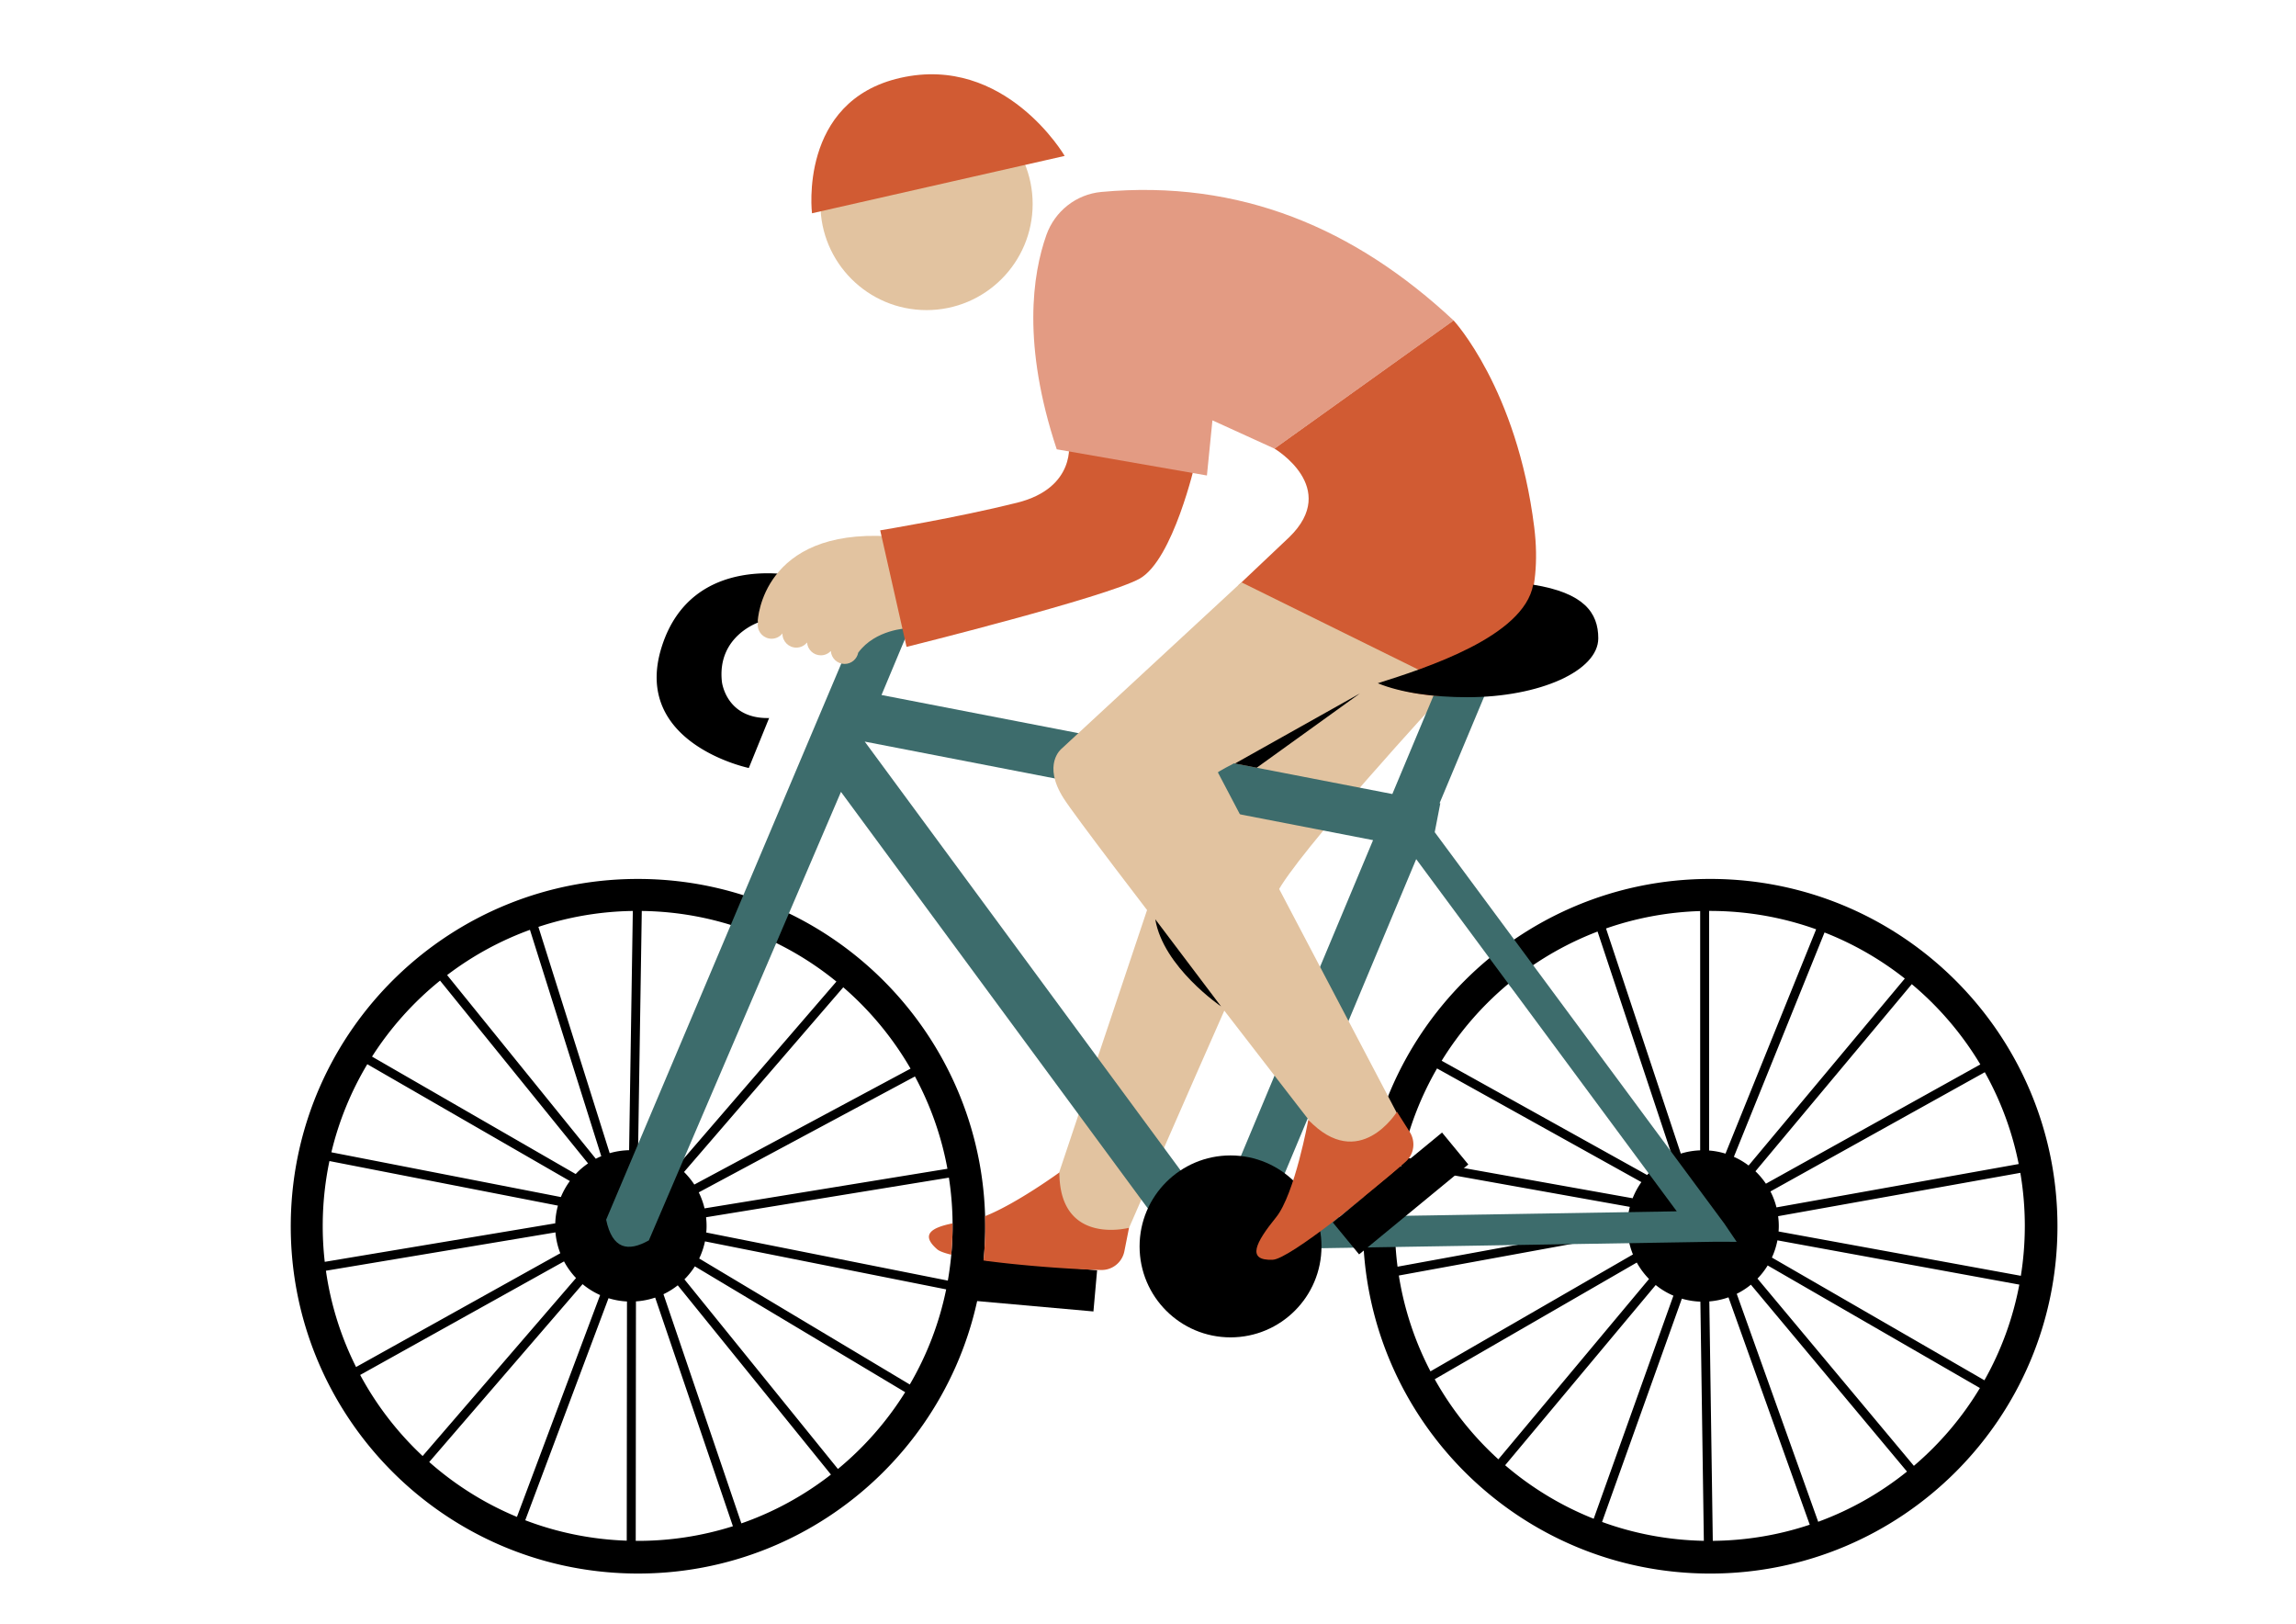
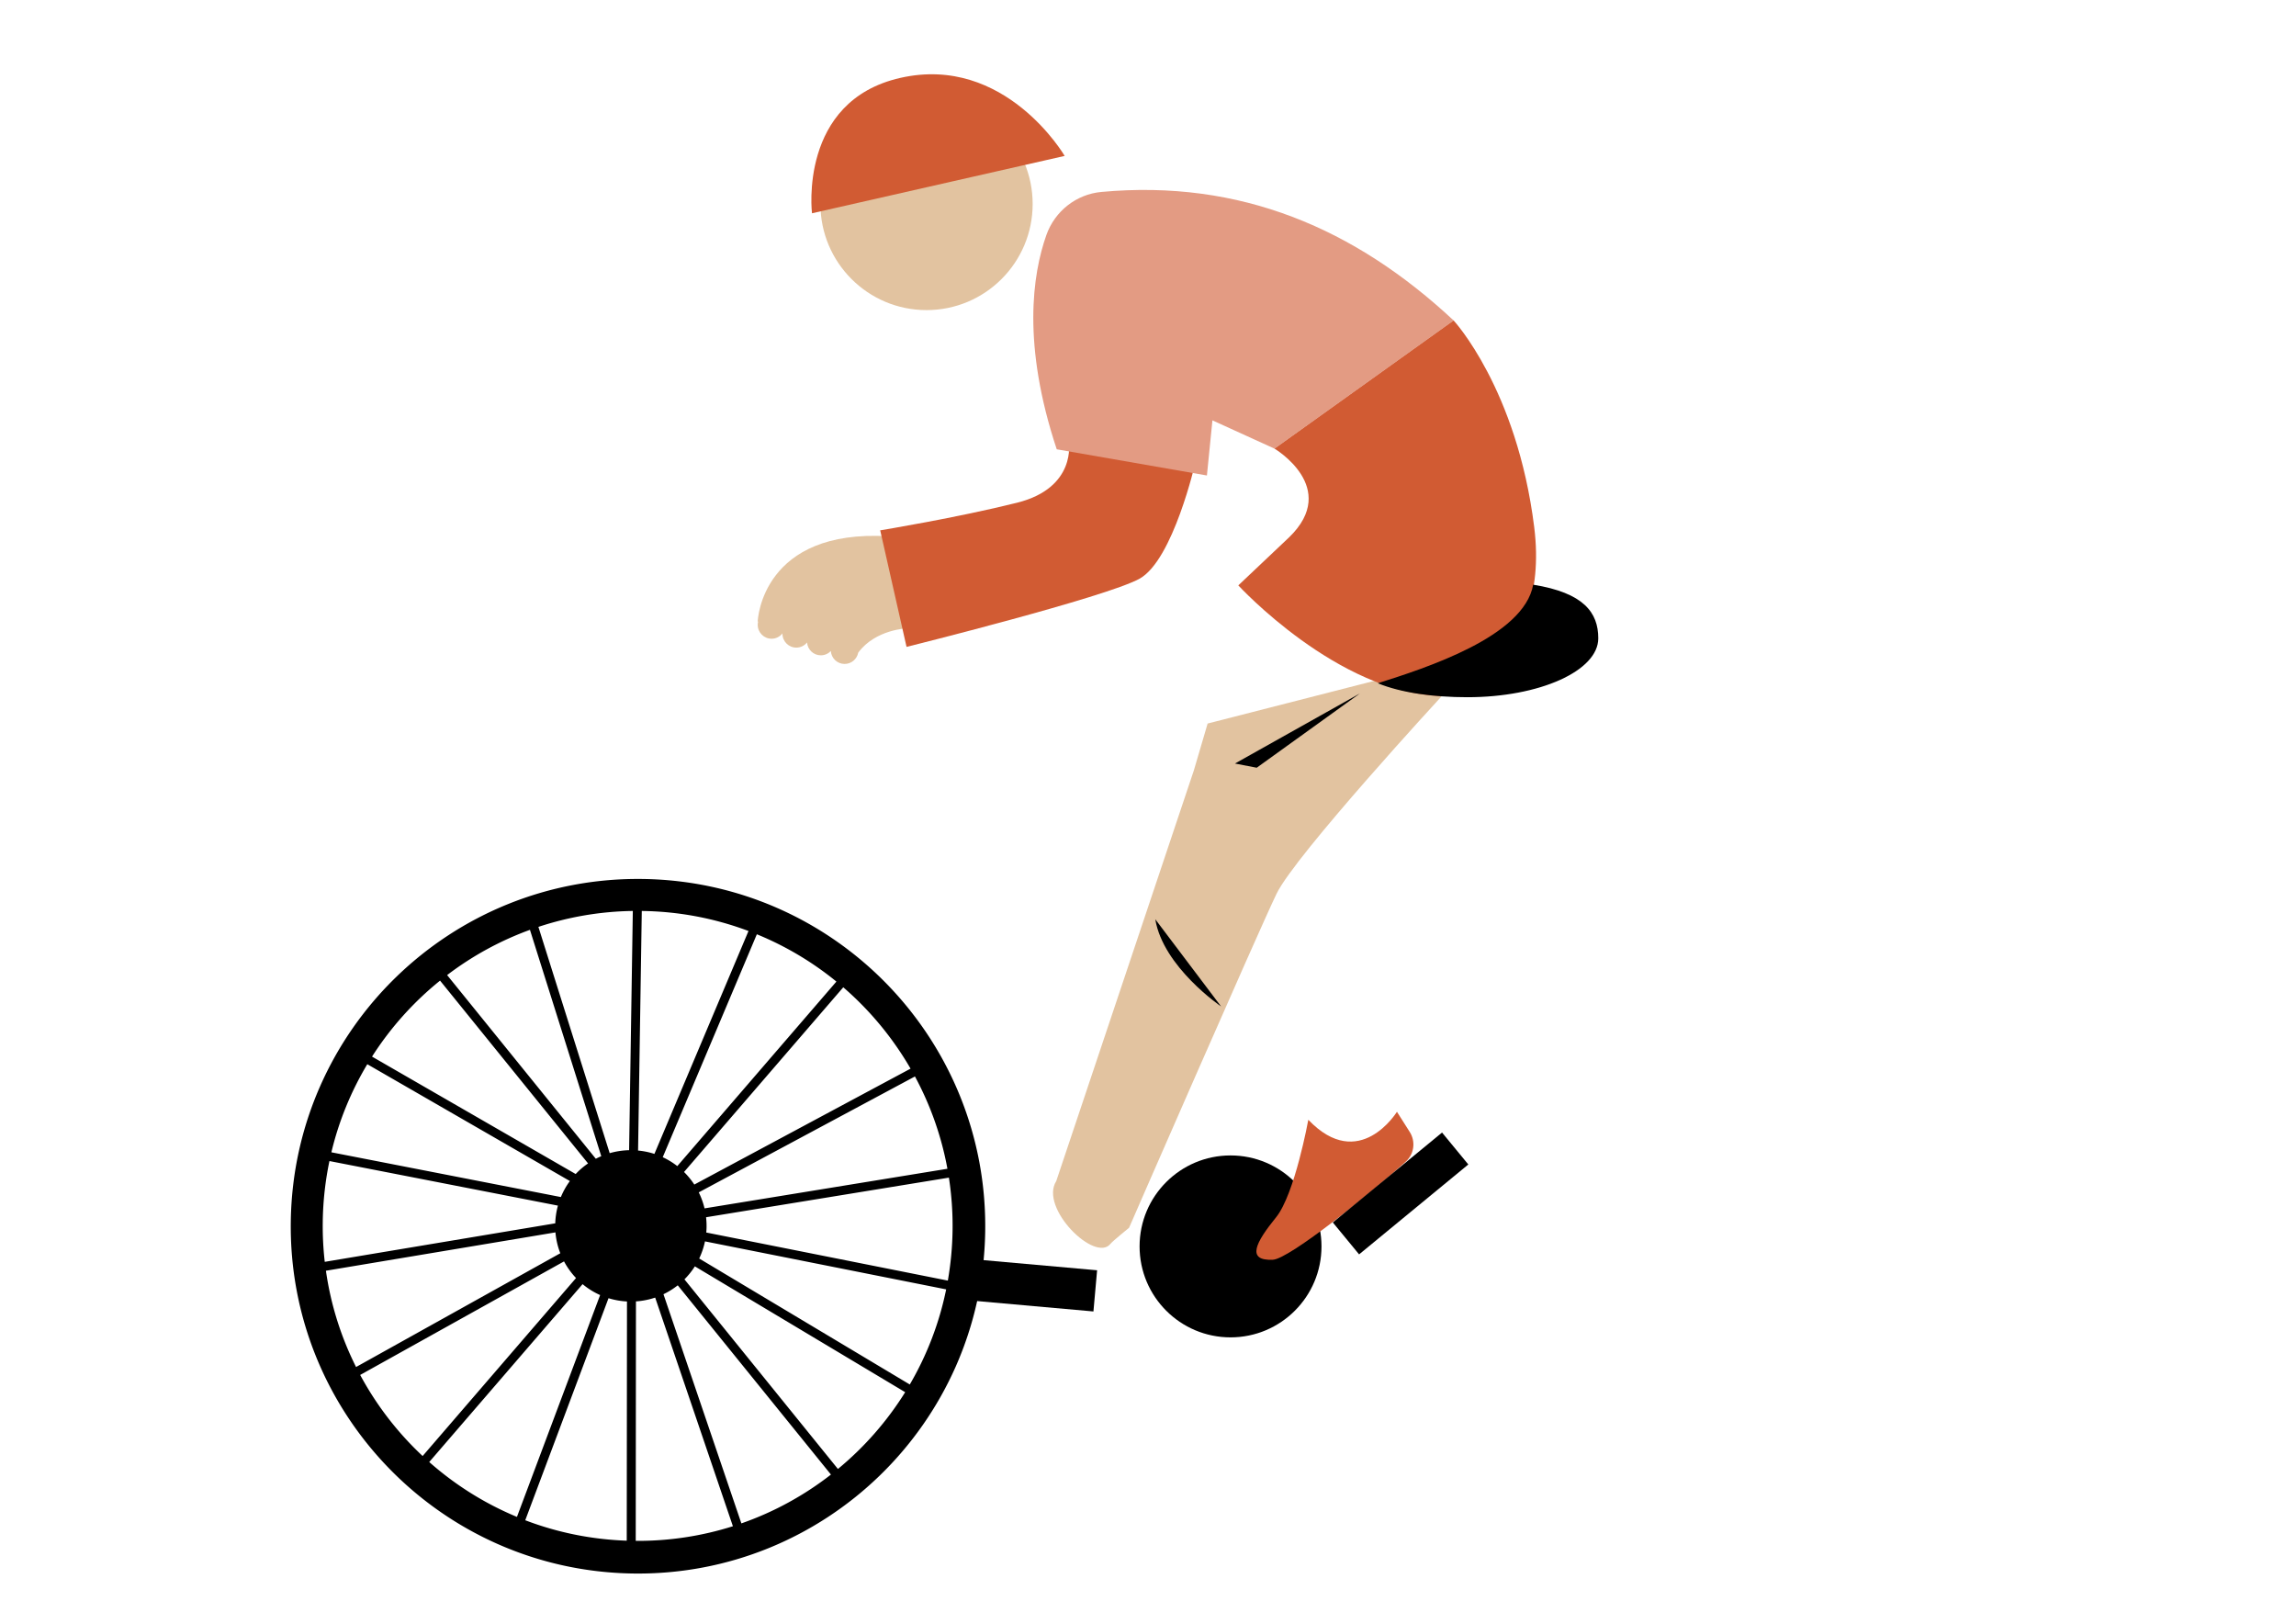
<svg xmlns="http://www.w3.org/2000/svg" viewBox="0 0 841.89 595.28">
  <path d="M235.91 322.25c-70.31-1.09-128.19 55.03-129.28 125.34s55.03 128.19 125.34 129.28 128.19-55.03 129.28-125.34-55.03-128.19-125.34-129.28zm113.37 128.97a116.96 116.96 0 0 1-1.73 18.27l-88.58-17.63c.06-.66.1-1.33.11-2 .02-1.22-.05-2.42-.18-3.6l89.04-14.52a116.01 116.01 0 0 1 1.34 19.48zm-230.93-3.57c.12-7.53.96-14.88 2.45-21.99L204.58 442a27.72 27.72 0 0 0-.98 6.49l-84.52 14.12c-.56-4.91-.81-9.9-.73-14.96zm137.87-10.51l79.27-42.49c5.63 10.43 9.71 21.82 11.91 33.84l-89.06 14.52a28.13 28.13 0 0 0-2.12-5.87zm-13.21-12.89l34.51-81.73a115.08 115.08 0 0 1 29.17 17.34l-58.34 67.65c-1.64-1.28-3.43-2.38-5.34-3.26zm-12.33-2.57c-2.46.06-4.85.43-7.12 1.09l-26.14-82.96a115.32 115.32 0 0 1 34.62-5.84l-1.36 87.71zm-10.21 2.2a28.07 28.07 0 0 0-2 .94l-54.52-67.34c9.16-6.97 19.38-12.59 30.37-16.59l26.15 82.99zm-14.81 14.98l-84.15-16.41c2.76-11.54 7.25-22.4 13.17-32.29l74.28 42.83c-1.32 1.8-2.44 3.77-3.3 5.87zm-1.99 12.95a27.46 27.46 0 0 0 1.78 7.65l-74.89 41.71c-5.47-10.9-9.27-22.78-11.05-35.3l84.16-14.06zm9.95 18.98a27.83 27.83 0 0 0 6.43 4l-30.5 81.33c-11.85-4.92-22.7-11.76-32.16-20.12l56.23-65.21zm9.51 5.15c2.16.67 4.42 1.08 6.77 1.2l-.09 87.7c-13.08-.45-25.6-3.06-37.21-7.49l30.53-81.41zm10.06 1.17c2.45-.16 4.81-.64 7.05-1.39l28.5 83.82c-11.24 3.56-23.22 5.45-35.63 5.37l.08-87.8zm10.09-2.63c1.87-.89 3.63-1.99 5.24-3.26l56.17 69.38c-9.81 7.64-20.88 13.73-32.84 17.9l-28.57-84.02zm15.22-19.37l88.44 17.6c-2.55 12.48-7.12 24.22-13.34 34.87l-77.22-46.19c.94-1.97 1.66-4.08 2.12-6.28zm75.38-63.33l-79.29 42.5c-1.09-1.67-2.36-3.21-3.77-4.61l58.39-67.71a116.39 116.39 0 0 1 24.67 29.82zm-59.42-50.46l-34.5 81.72c-1.91-.62-3.92-1.04-5.99-1.23l1.36-87.83h.28a115.05 115.05 0 0 1 38.85 7.34zm-113.1 18.19l54.27 67.02c-1.65 1.13-3.18 2.43-4.54 3.89l-74.67-43.05c6.76-10.59 15.2-20 24.94-27.86zm-29.29 144.57l74.75-41.63c1.19 2.23 2.67 4.28 4.4 6.1l-56.25 65.25c-9.16-8.56-16.91-18.6-22.9-29.72zm175.18 34.47l-56.28-69.52a27.88 27.88 0 0 0 3.82-4.76l77.12 46.13c-6.66 10.68-15 20.18-24.66 28.15z" />
  <path d="M528.71 255.16s-53.81 58.36-60.63 72.51C461.25 341.81 414 450.13 414 450.13s-6.01 4.86-6.81 5.87c-5.6 7.08-26.17-13.12-19.89-22.99l50.46-150.57 5.05-17.18 63.16-16.17c22.74 6.07 13.55 2.99 22.74 6.07z" fill="#e2c3a0" />
-   <path d="M278.6 228s-15.79 4.93-13.89 21.98c0 0 1.52 13.64 17.31 13.26l-7.45 18.32s-43.07-8.97-31.96-44.34c11.12-35.37 50.27-25.89 50.27-25.89m334.21 110.9c-70.32 0-127.33 57.01-127.33 127.33s57.01 127.33 127.33 127.33 127.33-57.01 127.33-127.33-57-127.33-127.33-127.33zm115.36 127.21c0 6.22-.5 12.33-1.45 18.29l-88.84-16.25c.05-.66.08-1.33.08-2.01 0-1.22-.09-2.42-.24-3.6l88.81-15.89c1.07 6.32 1.64 12.82 1.64 19.46zm-230.96 0c0-7.53.73-14.89 2.11-22.02l84.02 15.04a27.85 27.85 0 0 0-.88 6.51l-84.29 15.42c-.63-4.9-.96-9.89-.96-14.95zm137.69-12.64l78.6-43.71a114.7 114.7 0 0 1 12.43 33.66l-88.82 15.9c-.51-2.06-1.27-4.02-2.21-5.85zm-13.41-12.69l33.24-82.25a115.49 115.49 0 0 1 29.44 16.89l-57.28 68.55c-1.66-1.27-3.47-2.33-5.4-3.19zm-12.36-2.38c-2.46.09-4.84.5-7.1 1.2l-27.42-82.54c10.86-3.79 22.46-6.01 34.52-6.38v87.72h0zm-10.18 2.36c-.68.3-1.34.62-1.99.97l-55.56-66.48a115.5 115.5 0 0 1 30.11-17.06l27.44 82.57zm-14.58 15.21l-84.39-15.1c2.58-11.58 6.9-22.51 12.67-32.49l74.93 41.67c-1.29 1.82-2.37 3.81-3.21 5.92zm-1.78 12.98a27.65 27.65 0 0 0 1.89 7.62l-74.24 42.86c-5.64-10.82-9.62-22.64-11.6-35.13l83.95-15.35zm10.24 18.83c1.96 1.58 4.14 2.9 6.49 3.9l-29.23 81.79c-11.93-4.74-22.88-11.41-32.47-19.62l55.21-66.07zm9.59 5c2.17.63 4.44 1.01 6.79 1.09l1.27 87.69c-13.09-.25-25.64-2.66-37.32-6.92l29.26-81.86zm10.07 1.01c2.44-.2 4.8-.71 7.02-1.5l29.8 83.36c-11.18 3.74-23.13 5.8-35.55 5.92l-1.27-87.78zm10.05-2.79c1.86-.92 3.59-2.04 5.19-3.34l57.24 68.51c-9.69 7.79-20.66 14.05-32.56 18.41l-29.87-83.58zm14.92-19.6l88.7 16.23a114.46 114.46 0 0 1-12.8 35.07l-77.93-44.99c.92-1.99 1.6-4.1 2.03-6.31zm74.4-64.49l-78.62 43.72a28.3 28.3 0 0 0-3.84-4.55l57.33-68.6a116.34 116.34 0 0 1 25.13 29.43zm-60.2-49.54l-33.24 82.24a27.66 27.66 0 0 0-6.01-1.14v-87.84h.28c13.68 0 26.79 2.38 38.97 6.74zm-112.8 19.94l55.3 66.18c-1.63 1.16-3.14 2.48-4.48 3.96l-75.33-41.89c6.6-10.7 14.89-20.24 24.51-28.25zm-27.06 145.01l74.09-42.78a28 28 0 0 0 4.49 6.03l-55.24 66.11c-9.27-8.42-17.18-18.33-23.34-29.36zm175.7 31.75l-57.35-68.64c1.42-1.46 2.67-3.08 3.74-4.82l77.82 44.93c-6.48 10.79-14.68 20.42-24.21 28.53z" />
-   <path d="M632.25 448.56L526.08 305.09l2.05-10.58-.27-.05 20.31-48.54-15.93-6.67-21.7 51.85-187.31-36.3 13.17-31.48-16.55-6.93-97.59 230.77c2.26 10.81 8 11.89 15.66 7.58l70.44-164.43 123.85 168.1v.05l197-3.22 7.59.03-4.55-6.71zM519.29 314.97l95.54 129.12-150.61 2.47 55.07-131.59zm-73.7 131.35L317.08 271.88l186.39 36.13-57.88 138.31z" fill="#3d6c6c" />
  <circle cx="451.21" cy="456.95" r="33.35" />
  <circle cx="339.74" cy="74.78" r="38.91" fill="#e2c3a0" />
  <path d="M297.74 78.19l92.65-21.03s-21.79-37.33-60.25-28.61c-37.46 8.49-32.4 49.64-32.4 49.64z" fill="#d15b33" />
  <path d="M332.79 230.34l-7.01-33.73c-46.14-2.75-47.94 30.32-47.94 31.26l.14.05c-.09.37-.14.76-.14 1.16 0 2.81 2.28 5.09 5.09 5.09 1.63 0 3.06-.78 3.99-1.96 0 .04-.01.08-.01.13 0 2.81 2.28 5.09 5.09 5.09 1.59 0 3-.75 3.93-1.89.2 2.63 2.37 4.71 5.05 4.71 1.45 0 2.74-.61 3.67-1.58.18 2.65 2.36 4.74 5.05 4.74 2.48 0 4.54-1.78 4.99-4.13 6.35-8.63 18.1-8.94 18.1-8.94z" fill="#e2c3a0" />
  <path d="M322.75 194.43l9.66 42.73s73.14-18.19 85.45-25.01c12.32-6.82 20.46-42.63 20.46-42.63l-46.42-7.58s3.03 16.86-18.95 22.36-50.2 10.13-50.2 10.13z" fill="#d15b33" />
  <path d="M387.48 164.72l55.07 9.6 2.02-20.21 22.74 10.36L533 117.48c-36.04-33.62-78.12-51.82-129.16-47.11-9.22.85-17.05 7.05-20.15 15.77-5.1 14.41-8.97 40.15 3.79 78.58z" fill="#e39b83" />
  <path d="M467.32 164.47s24.13 14.27 5.43 32.46l-18.69 17.68s36.57 39.79 74.65 40.55c0 0 40.17-11.12 33.85-61.89-6.32-50.78-29.56-75.79-29.56-75.79l-65.68 46.99z" fill="#d15b33" />
-   <path d="M455.19 213.48l-65.94 61.01s-7.2 5.68.76 18.19 100.04 130.99 100.04 130.99l24.25-11.62-67.71-128.84c-1.52-.25 73.64-37.64 73.64-37.64" fill="#e2c3a0" />
  <path d="M479.73 410.53s-4.97 27.31-11.83 35.76c-7.42 9.14-11.09 16-1.16 15.55 6.08-.28 36.58-24.9 48.76-35.99 3.05-2.78 3.64-7.35 1.43-10.84l-4.7-7.41c-.01-.01-13.79 22.49-32.5 2.93z" fill="#d15b33" />
  <path d="M488.714 448.171l40.049-32.963 9.634 11.705-40.049 32.963zm-139.439 28.023l1.346-15.099 51.663 4.606-1.346 15.099zM423.61 337.01l24.13 31.96s-21.22-14.4-24.13-31.96zm138.57-122.65c-3.42 19.1-39.5 30.57-56.97 36.13 8.53 3.5 20.4 5.12 32.84 5.12 26.51 0 48-9.67 48-21.6 0-9.4-5.28-16.67-23.87-19.65z" />
-   <path d="M349.26 448.51c-7.94 1.59-11.73 4.2-5.61 9.51.79.69 2.61 1.35 5.15 1.98a121.37 121.37 0 0 0 .48-8.78c.01-.91-.01-1.8-.02-2.71zm39.19-18.67s-15.79 11.5-27.25 16.02l.04 5.67c-.06 3.57-.26 7.1-.61 10.59 13.99 1.93 32.92 3.25 43.14 3.48 4.13.09 7.71-2.81 8.51-6.86l1.71-8.61c.01 0-25.48 6.78-25.54-20.29z" fill="#d15b33" />
  <path d="M460.81 281.46l37.86-27.25-45.84 25.71z" />
</svg>